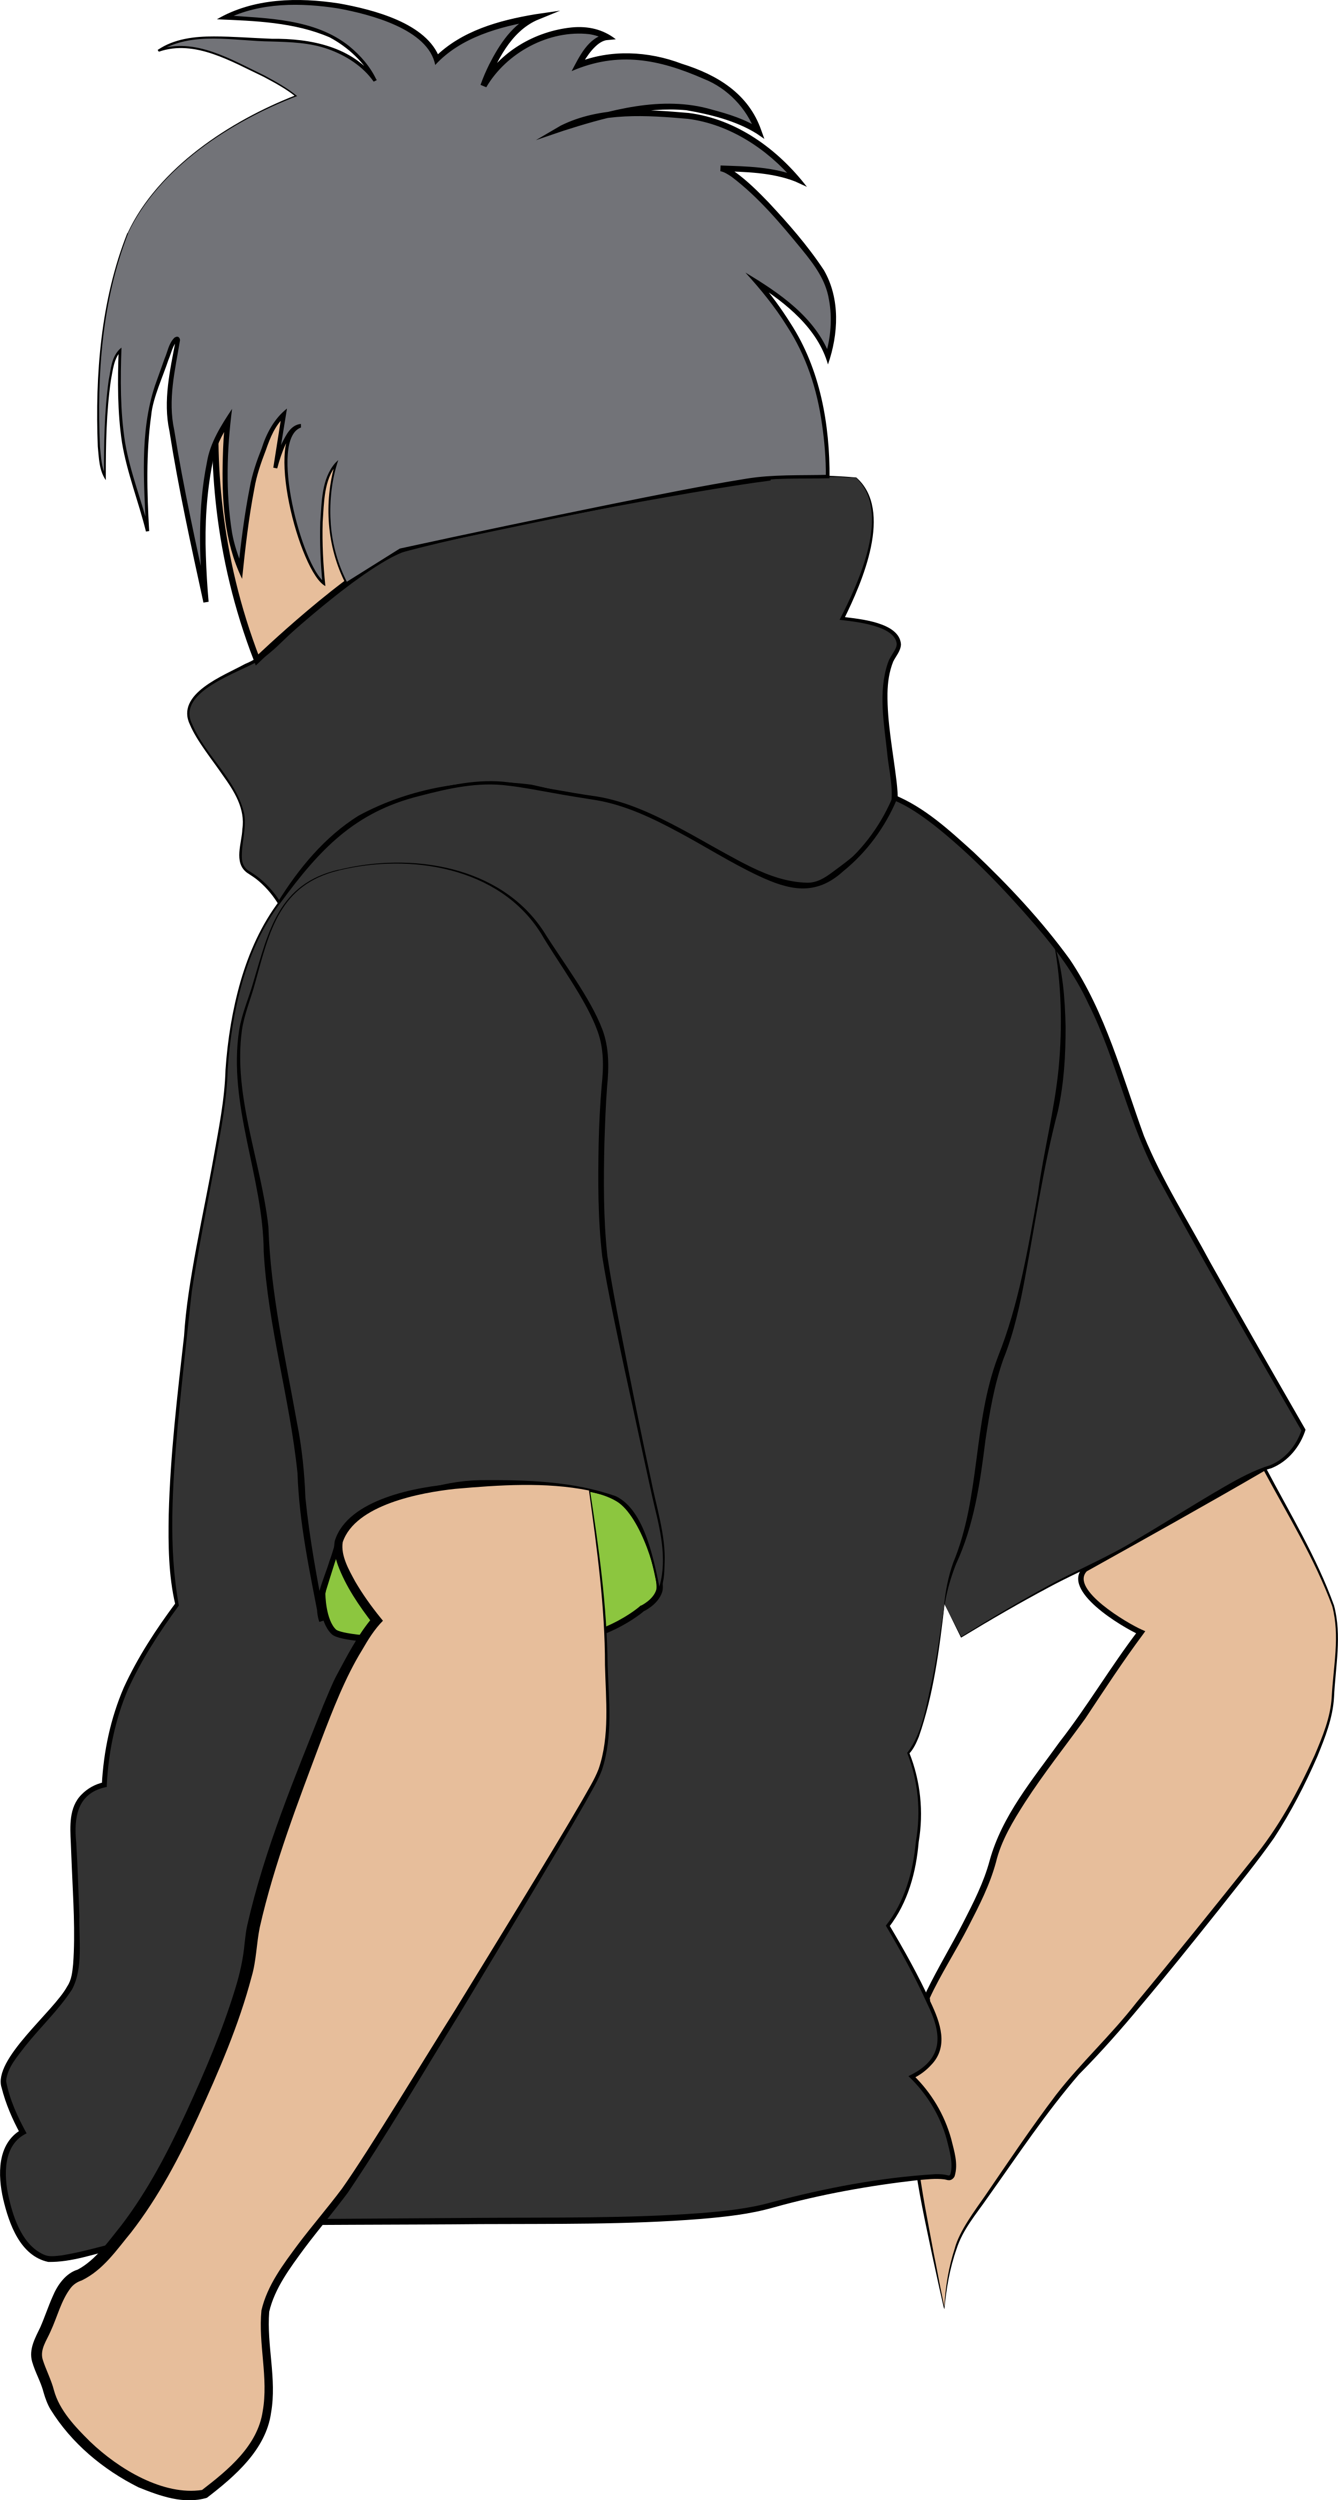
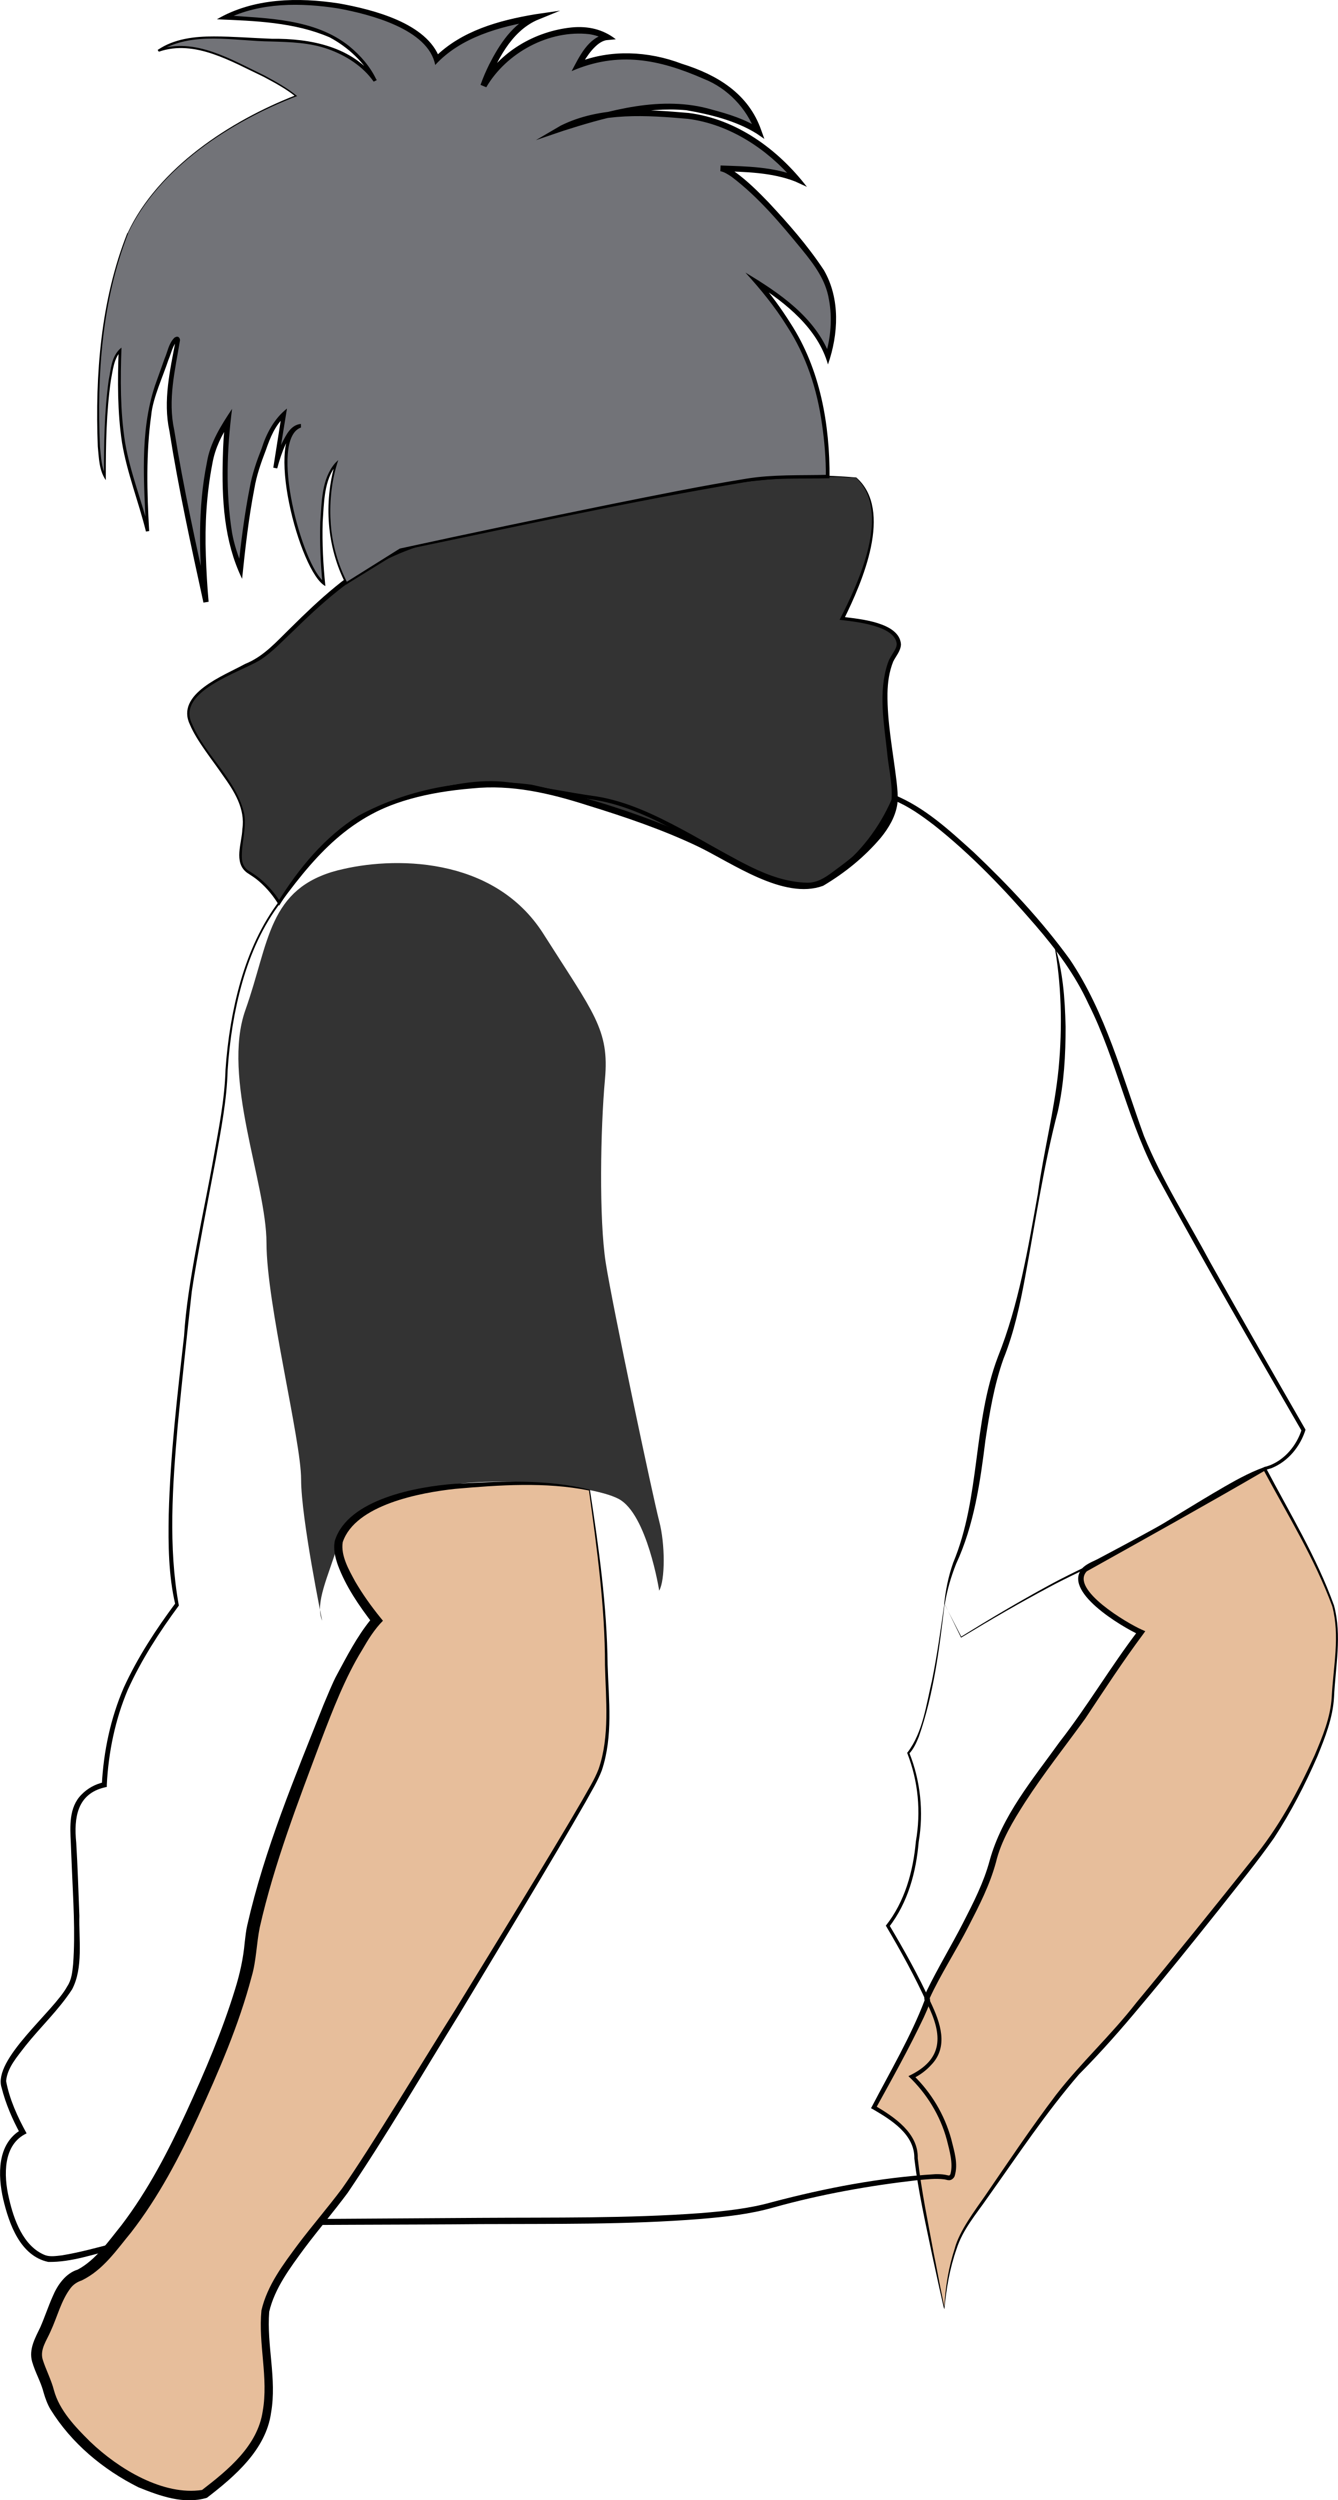
<svg xmlns="http://www.w3.org/2000/svg" id="Layer_2" viewBox="0 0 212.23 396.57">
  <defs>
    <style>.cls-1,.cls-2{fill:#e7be9b;}.cls-3{fill:#333;}.cls-4{fill:#727378;}.cls-2,.cls-5{stroke:#000;stroke-miterlimit:10;}.cls-5{fill:#8cc63f;}</style>
  </defs>
  <g id="Layer_11">
    <g>
      <path class="cls-1" d="M149.81,366.22s.36-9.08,4.06-14.13,13.79-20.52,18.5-24.89,25.57-30.61,28.59-34.65,10.09-16.82,10.43-22.87,1.35-10.63,0-15.24-10.79-21.46-10.79-21.46c0,0-21.75,12.44-27.59,15.33s6.06,9.93,7.93,10.6c0,0-5.2,7.06-7.9,11.44-2.69,4.37-13.79,17.16-15.47,24.56s-10.96,21.18-10.5,22.2-8.45,17.16-8.45,17.16c0,0,6.6,3.42,6.63,7.3s4.55,24.66,4.55,24.66Z" />
      <path d="M149.8,366.17c-.08-.04-.02-.15-.03-.26l.02-.3c.21-3.04,.7-6.07,1.65-8.97,.71-2.75,3.24-6.1,4.86-8.43,3.66-5.35,7.26-10.74,11.19-15.92,3.94-5.1,8.69-9.41,12.77-14.66,5.98-7.21,12.48-15.29,18.35-22.65,4.13-4.98,7.23-10.7,9.91-16.57,1.25-2.96,2.52-6,2.71-9.21,.24-4.82,1.35-9.72,.08-14.45-2.8-7.57-7.11-14.54-10.92-21.64,0,0,.34,.09,.34,.09-9.35,5.44-18.93,10.77-28.35,16.03-2.7,2.86,6.47,8.27,8.72,9.25,0,0,.56,.25,.56,.25l-.34,.47c-3.25,4.36-6.21,8.91-9.21,13.43-3.18,4.39-6.56,8.66-9.5,13.2-1.93,3.02-3.82,6.13-4.64,9.57-.98,3.6-2.65,6.84-4.31,10.07-1.93,3.8-4.56,7.86-6.19,11.46,.04,.11,.06,.31,.05,.38-.21,1.05-.6,1.76-1,2.68-2.33,4.92-4.98,9.67-7.61,14.44,0,0-.14-.46-.14-.46,3.07,1.81,6.92,4.36,6.8,8.36,.57,5.11,1.63,10.16,2.56,15.21,.27,1.24,1,5.26,1.28,6.5,0,0,.22,1.08,.22,1.08l.11,.54,.06,.27c.03,.09,0,.13,0,.23h0Zm0,.1c-.08-.15-.14-.41-.18-.58,0,0-.12-.54-.12-.54l-.24-1.08c-.3-1.26-1.12-5.14-1.42-6.47-1.05-5.05-2.2-10.09-2.81-15.23,.07-3.81-3.63-6.1-6.57-7.82,0,0-.3-.16-.3-.16l.16-.3c2.85-5.46,6.25-11.26,8.34-16.82-.16-.55,.15-1.02,.33-1.49,1.79-3.68,3.92-7.18,5.77-10.79,1.64-3.2,3.3-6.45,4.21-9.86,1.97-7.15,6.84-12.89,11.06-18.78,4.46-5.72,8.12-11.98,12.52-17.74,0,0,.22,.72,.22,.72-2.88-1.32-12.56-7.05-8.96-10.73,.78-.7,1.82-1.02,2.67-1.51,8.75-4.61,17.37-9.48,25.99-14.34,0,0,.22-.12,.22-.12l.12,.22c3.77,7.16,8.04,14.16,10.79,21.8,1.28,4.77,.22,9.74,0,14.56-.19,3.3-1.42,6.38-2.64,9.38-1.95,4.48-4.19,8.82-6.86,12.91-2.8,4-5.9,7.74-8.91,11.58-4.04,5.07-8.1,10.13-12.28,15.09-3.11,3.74-6.33,7.4-9.76,10.85-5.28,6.12-9.76,12.89-14.45,19.48-1.83,2.66-3.99,5.11-4.98,8.24-1.08,3.06-1.6,6.21-1.93,9.53h0Z" />
    </g>
    <g>
      <path class="cls-3" d="M135.8,75.78s-7.01-.44-14.01,0-47.29,7.01-58.24,11.39-19.27,15.76-22.77,17.52-10.95,4.82-10.95,8.32,6.57,10.07,8.32,14.45-1.75,9.2,1.31,10.95,4.82,4.82,4.82,4.82c0,0,6.13-10.51,14.45-14.45s19.71-5.25,27.15-3.5,21.02,6.13,27.15,9.63,14.01,7.44,17.95,4.82,10.95-7.88,10.95-13.14-3.5-17.95,0-22.77-8.32-5.69-8.32-5.69c0,0,9.2-16.64,2.19-22.33Z" />
      <path d="M135.78,75.82c-12.66-.82-25.18,1.61-37.59,3.83-6.22,1.11-12.43,2.3-18.6,3.65-15.68,3.36-21.25,5.15-32.97,16.68-1.75,1.62-3.36,3.42-5.39,4.73-3.36,2.01-13.3,4.99-10.76,10.12,2.14,5.08,7.06,8.81,8.28,14.31,.36,2.37-.51,4.79-.38,7.08,.06,.75,.39,1.46,1.01,1.85,.64,.41,1.35,.85,1.95,1.37,1.23,1.04,2.28,2.26,3.14,3.63h-.4c3.31-5.32,7.4-10.3,12.76-13.67,8.27-4.49,18.13-6.18,27.46-4.94,9.22,2,18.14,4.92,26.77,8.8,5.44,2.66,10.75,6.61,16.99,6.75,1.53,.01,2.74-.74,3.97-1.66,3.61-2.64,7.54-5.65,9.13-9.96,.77-2.87-.18-6.12-.44-9.08-.5-4.63-1.42-9.54,.1-14.1,0,0,.22-.57,.22-.57l.31-.54c.32-.6,.89-1.25,.9-1.95-.27-2.97-6.69-3.55-9.07-3.84,2.97-5.77,8.34-17.2,2.6-22.51h0Zm.04-.09c5.94,5.25,.92,16.64-1.97,22.51,0,0-.21-.4-.21-.4,2.76,.34,9.02,.87,9.27,4.36-.04,1.06-.8,1.85-1.24,2.75-.63,1.58-.87,3.28-.9,5.01-.06,4.65,.88,9.28,1.43,13.9,.13,1.19,.27,2.4,.14,3.61-.28,2.04-1.39,3.89-2.65,5.43-2.6,3.06-5.68,5.55-9.13,7.6-6.27,2.3-14.45-3.65-19.96-6.29-5.59-2.65-11.52-4.66-17.46-6.49-5.93-1.9-11.97-3.32-18.22-2.67-14.46,1.2-23.01,6.16-30.64,18.59-.84-1.44-1.93-2.77-3.21-3.87-.59-.52-1.23-.91-1.91-1.36-2.16-1.64-.78-4.72-.72-6.9,.49-3.24-1.31-6.05-3.12-8.57-1.54-2.27-4.11-5.42-5.18-7.97-2.4-4.95,5.4-7.81,8.73-9.66,2.98-1.18,5.05-3.61,7.3-5.79,4.48-4.44,9.22-8.84,14.96-11.73,2.87-1.48,5.98-2.3,9.02-3.14,9.2-2.38,18.56-4.08,27.91-5.73,12.49-2.09,25.05-4.34,37.76-3.18h0Z" />
    </g>
    <g>
-       <path class="cls-3" d="M149.81,254.44l2.63,5.25s12.7-7.88,20.58-11.39,22.77-14.01,27.59-15.33,6.13-6.13,6.13-6.13c0,0-22.33-38.53-24.96-44.67s-6.57-21.89-13.14-30.65c-6.57-8.76-19.71-22.33-26.71-24.96,0,0-3.07,8.32-10.95,13.14s-22.81-11.1-36.78-13.14c-13.98-2.03-15.2-3.84-27.28-.65s-16.12,8.8-22.64,17.29-8.17,21.17-8.45,28.33-5.39,28.65-6,36.37-4.74,35.26-1.71,46.56c0,0-7.16,9.37-9.37,16.53s-2.2,12.12-2.2,12.12c0,0-4.96,.83-4.96,6.34s1.38,20.94,0,24.79S-.26,326.65,.56,330.5s3.03,7.71,3.03,7.71c0,0-3.67,1.65-3.08,7.71s3.35,11.85,7.21,12.4,20.66-5.79,29.75-5.79,27.83-.28,42.15-.28,34.44,0,42.7-2.48,25.62-5.23,27.83-4.41,.83-6.06-1.1-9.92-4.41-6.06-4.41-6.06c0,0,5.79-2.48,4.13-7.99s-7.96-15.95-7.96-15.95c0,0,3.53-4.25,4.36-10.86s1.45-9.34-1.11-16.54c3.47-3.33,5.73-23.63,5.73-23.63Z" />
      <path d="M149.8,254.39l2.71,5.27-.11-.03c4.55-2.82,9.15-5.55,13.85-8.11,4.68-2.58,9.65-4.59,14.2-7.43,4.6-2.71,9.11-5.59,13.75-8.27,2.31-1.33,4.71-2.64,7.27-3.42,2.41-.97,4.21-3.19,4.99-5.62l.03,.22c-7.6-13.15-15.25-26.27-22.5-39.62-4.98-8.83-6.79-19.11-11.34-28.15-2.11-4.6-5.1-8.63-8.4-12.45-4.93-5.72-10.19-11.23-16.12-15.92-1.99-1.52-4.06-3-6.34-3.92l.5-.23c-1.87,4.45-4.78,8.44-8.53,11.47-4.43,4.05-8.62,3.01-13.53,.7-4.33-2.05-8.34-4.61-12.51-6.84-4.14-2.23-8.46-4.32-13.12-5.12-2.34-.38-4.7-.73-7.03-1.17-2.34-.41-4.67-.88-7.01-1.14-4.7-.62-9.41,.43-13.97,1.63-10.35,2.55-15.9,8.53-21.99,16.81-2.9,3.74-4.85,8.15-6.15,12.69-1.3,4.55-2.03,9.26-2.34,13.98-.12,4.76-1.06,9.46-1.88,14.13-.96,5.09-3.1,16.1-3.81,21.01-.78,7.06-1.55,14.16-2.23,21.24-.82,9.45-1.52,19.3,.18,28.56-3.08,4.18-5.95,8.61-8.09,13.34-2.01,4.72-3.09,9.99-3.34,15.1,0,0,0,.33,0,.33l-.33,.07c-4.37,1.03-4.92,4.8-4.52,8.76,.23,3.73,.35,7.88,.5,11.6-.1,3.74,.64,8.25-1.15,11.67-2.14,3.29-5.01,5.96-7.42,8.99-1.27,1.69-2.86,3.41-3.05,5.56,.53,2.9,1.83,5.72,3.25,8.3-3.77,1.76-3.65,6.69-2.81,10.24,.77,3.44,2.28,7.68,5.73,9.07,.82,.3,1.72,.14,2.67,.04,2.85-.47,5.65-1.25,8.45-1.97,7.49-1.99,15.18-4.08,23.01-3.74,7.29-.06,27.36-.18,34.93-.24,11.63-.08,23.28,.1,34.88-.75,3.85-.31,7.72-.71,11.4-1.75,8.48-2.24,17.13-3.9,25.89-4.43,.51-.01,1,0,1.53,.09,.7,.13,.65,.23,.85-.09,.47-1.66-.14-3.76-.57-5.46-1.04-3.85-3.21-7.37-6.09-10.09,5.59-2.64,5.46-6.47,2.98-11.5-1.92-4.25-4.19-8.35-6.56-12.37,3-3.78,4.33-8.58,4.76-13.34,.83-4.74,.39-9.5-1.35-13.99,0,0-.03-.09-.03-.09l.07-.07c2.45-3.21,2.95-7.57,3.88-11.42,.82-4.06,1.36-8.01,1.95-12.14h0Zm.02,.1c-.81,7.02-1.74,14.28-4.08,20.99-.39,.95-.81,1.91-1.55,2.7l.04-.17c1.79,4.48,2.29,9.4,1.49,14.15-.41,4.8-1.7,9.59-4.69,13.47,0,0,.02-.3,.02-.3,2.37,3.98,4.63,8.02,6.56,12.24,1.52,3.2,2.94,7.06,.05,10-.82,.89-1.78,1.59-2.88,2.12l.09-.54c2.85,2.76,4.93,6.25,5.99,10.05,.47,1.94,1.18,3.97,.56,5.97-.11,.27-.43,.62-.85,.64-.19,0-.36-.03-.5-.08l-.31-.06c-1.39-.18-2.83,.02-4.24,.13-7.66,.87-15.35,2.25-22.78,4.32-3.79,1.09-7.7,1.5-11.57,1.83-11.63,.93-23.31,.76-34.95,.82-10.68,.12-30.2,.06-40.71,.33-5.77,.54-11.38,2.14-16.99,3.57-3.58,.82-7.15,2.17-10.87,2.1-4.45-.96-6.21-6.03-7.14-9.95-.86-3.76-1.02-8.81,2.9-11.05,0,0-.21,.65-.21,.65-1.25-2.31-2.29-4.71-2.94-7.27-1.47-4.5,8.23-12.05,10.41-16.1,.68-1.01,.8-2.23,.93-3.5,.37-5.1,0-10.28-.21-15.4,0,0-.16-3.87-.16-3.87-.12-2.57-.32-5.61,1.69-7.63,.97-1,2.19-1.67,3.57-1.97l-.34,.41c.28-5.31,1.38-10.52,3.48-15.41,2.2-4.8,5.09-9.22,8.24-13.45,0,0-.06,.29-.06,.29-1.1-4.71-1.13-9.51-1.05-14.26,.25-9.51,1.37-18.96,2.44-28.4,.48-8.34,3.19-19.81,4.65-28.11,.83-4.67,1.79-9.33,1.92-14.08,.33-4.75,1.08-9.47,2.4-14.05,1.33-4.56,3.3-9,6.2-12.8,2.89-3.75,5.71-7.64,9.4-10.71,3.66-3.1,8.14-5.09,12.73-6.33,4.56-1.23,9.34-2.32,14.14-1.7,4.74,.59,9.35,1.61,14.08,2.26,4.74,.79,9.12,2.89,13.32,5.13,4.2,2.23,8.23,4.78,12.5,6.78,4.79,2.22,8.62,3.19,12.8-.66,3.73-3.03,6.63-7.12,8.41-11.55,4.92,2,8.81,5.63,12.68,9.12,5.53,5.25,10.76,10.82,15.25,17,5.71,8.49,8.32,18.52,11.77,28.01,2.84,6.99,6.98,13.45,10.54,20.1,4.97,8.86,10.02,17.69,15.09,26.5-.84,2.67-2.76,5.03-5.38,6.09-2.6,.73-4.88,2.05-7.22,3.36-4.63,2.65-9.15,5.53-13.78,8.21-4.57,2.79-9.57,4.77-14.28,7.31-4.71,2.51-9.34,5.2-13.91,7.97l-.07,.04-.04-.08-2.55-5.24h0Z" />
    </g>
-     <path class="cls-5" d="M101.83,255.15s-6.36,5.69-16.74,5.52-30.3-.09-32.14-1.84-1.84-6.08-1.84-6.08c0,0,1.57-10.86,3.52-11.47s10.87-6.58,21.85-6.2,17.6,.18,21.65,2.67,6.99,12.72,6.44,14.56-2.73,2.84-2.73,2.84Z" />
    <g>
      <path class="cls-3" d="M53.7,138.02c8.31-2.13,24.55-2.43,32.5,10.11s10.48,15.16,9.76,23.04-.96,22.19,.12,29.11,7.52,37.35,8.48,40.99,.95,9.36,0,11.03c0,0-1.91-12.17-6.44-14.56s-22.19-3.82-28.88-1.67-13.89,3.1-15.54,8.59-3.79,9.55-2.6,12.41c0,0-3.34-16.23-3.34-22.43s-5.49-27.91-5.49-37.46-7.16-26.26-3.34-37,3.53-19.29,14.77-22.17Z" />
-       <path d="M53.69,137.97c11.42-2.84,25.7-.73,32.55,9.78,2.85,4.58,7.39,10.49,9.29,15.5,1.1,2.87,1.07,6.07,.77,9.06-.23,2.98-.33,5.98-.43,8.97-.14,5.98-.17,12.01,.47,17.93,.75,5.13,2.25,12.52,3.26,17.69,1.17,5.89,2.36,11.78,3.63,17.65,.82,4.26,2.38,8.94,2.19,13.33-.04,1.68-.08,3.42-.94,4.94-.94-4.75-1.96-9.92-5.08-13.75-1.02-1.2-2.58-1.66-4.11-2.07-3.09-.78-6.28-1.16-9.46-1.42-6.33-.43-12.87-.62-18.91,1.57-4.33,1.44-9.7,2.16-12.22,6.31-1.19,2.85-2.11,6.04-3.04,9-.39,1.5-.66,3.1-.11,4.42l-.91,.28c-1.49-7.75-3.19-15.58-3.45-23.49-1.2-11.75-4.69-23.28-5.36-35.13-.06-11.82-5.73-23.24-3.89-35.2,.44-2.65,1.54-5.07,2.25-7.59,2.44-8.18,3.98-15.57,13.5-17.8h0Zm.02,.1c-9.39,2.26-10.97,9.62-13.23,17.79-.68,2.55-1.74,5-2.11,7.57-1.41,10.37,3.06,20.9,4.2,31.12,.34,10.56,2.7,20.82,4.55,31.19,.77,3.85,1.18,7.86,1.32,11.8,.65,6.53,1.87,12.99,3.12,19.44,0,0-.91,.28-.91,.28-1.14-3.37,.68-6.53,1.6-9.63,.59-1.52,.88-3.15,1.67-4.58,2.67-4.41,8.33-5.18,12.78-6.59,3.08-1.03,6.27-1.63,9.51-1.69,7.2-.05,14.65,.14,21.5,2.56,4.61,2.24,6.05,10.34,7,14.95,0,0-.31-.06-.31-.06,1.49-4.23,.48-8.94-.56-13.18-.66-2.69-4.12-18.92-4.81-22.01-1.11-5.23-2.67-12.48-3.5-17.7-.71-6.02-.68-12.04-.57-18.06,.07-3.01,.22-6.02,.47-9.02,.32-2.96,.38-5.92-.66-8.73-1.77-4.94-6.31-10.95-8.97-15.49-6.62-10.55-20.77-12.73-32.11-9.96h0Z" />
    </g>
    <path d="M167.16,149.55c1.44,4.26,1.76,8.82,1.86,13.28,.01,4.48-.24,8.99-1.22,13.41-2.27,8.64-3.55,17.5-5.19,26.29-.81,4.39-1.77,8.84-3.44,12.99-1.48,4.16-2.21,8.56-2.87,12.96-.82,6.6-1.79,13.43-4.64,19.56-.82,2.06-1.44,4.2-1.8,6.41h-.1c.23-2.24,.68-4.46,1.43-6.58,4.35-10.44,3.09-22.09,7.1-32.67,3.31-8.27,4.77-17.18,6.34-25.92,.9-6.63,2.62-13.12,3.28-19.78,.63-6.6,.47-13.59-.74-19.94h0Z" />
    <g>
      <path class="cls-1" d="M93.49,236.35s2.59,17.08,2.59,24.15,1.32,15.6-1.29,21.21-35.28,58.92-39.41,64.84-13.41,15.36-13.41,21.21,1.46,10.97,0,16.58-9.51,11.21-9.51,11.21c0,0-2.68,1.22-9.02-1.22s-14.38-9.99-15.6-14.63-3.17-5.36-1.22-9.02,2.68-8.78,5.85-9.75,9.75-9.75,13.41-16.33,13.41-27.3,13.89-36.08,12.43-38.27,13.65-40.95,5.12-9.75,6.34-10.48c0,0-6.76-8.24-6.06-12.41s7.96-7.57,15.54-8.59,19.64-1.14,24.26,.27Z" />
      <path d="M93.57,236.28c1.42,9.28,2.71,18.44,2.81,27.81,.17,5.57,.89,11.28-.92,16.71-.68,1.79-1.68,3.36-2.57,5-4.95,8.69-14.73,24.84-19.99,33.58-5.88,9.52-11.48,19.15-17.76,28.44-2.24,3.01-4.65,5.85-6.87,8.81-2.25,3.07-4.7,6.31-5.57,10.04-.42,5.32,1.23,10.65,.3,16-.81,5.88-5.76,10.11-10.18,13.51-3.67,1.1-7.46-.29-10.85-1.66-5.63-2.82-10.64-6.99-13.96-12.36-.46-.75-.84-1.79-1.07-2.6-.45-1.77-1.3-3.12-1.84-4.95-.57-2.01,.49-3.79,1.31-5.52,.68-1.55,1.22-3.22,1.96-4.88,.72-1.73,2.03-3.64,3.95-4.22,2.86-1.52,4.92-4.54,6.95-7.05,4.22-5.55,7.41-11.7,10.32-18.02,2.91-6.33,5.66-12.77,7.69-19.38,.77-2.48,1.31-4.9,1.54-7.5,.09-.77,.22-1.96,.41-2.71,2.73-12.03,7.55-23.47,12.07-34.89,.56-1.31,1.47-3.6,2.17-4.86,1.59-2.95,3.13-5.94,5.23-8.56,0,0,.26-.28,.26-.28,.13-.11,.26-.21,.39-.31l-.2,1.13c-2.22-2.9-4.3-5.91-5.58-9.37-.39-1.16-.75-2.46-.45-3.84,2.09-6.59,13.02-8.55,19-9,7.16-.38,14.4-.81,21.43,.93h0Zm-.15,.13c-6.89-1.39-14.22-.87-21.21-.26-5.52,.59-15.86,2.52-17.85,8.46-.33,2.12,.96,4.37,1.98,6.24,1.17,2.01,2.55,3.94,4.01,5.74l.39,.48c-1.36,1.37-2.36,3-3.32,4.67-2.62,4.24-4.67,9.54-6.45,14.21-3.65,9.76-7.47,19.61-9.77,29.76-.52,2.56-.54,5.28-1.29,7.82-2.03,7.71-5.23,15.04-8.51,22.23-2.94,6.4-6.27,12.74-10.61,18.33-2.33,2.82-4.42,5.96-7.84,7.62-.67,.21-1.29,.62-1.74,1.19-1.53,2.01-2.1,4.54-3.2,6.91-.6,1.39-1.69,2.83-1.25,4.4,.46,1.53,1.38,3.27,1.79,4.9,.87,3.21,3.38,5.82,5.72,8.14,4.62,4.44,11.68,8.62,17.78,7.69,4.17-3.21,8.81-7.01,9.62-12.49,.94-5.29-.73-10.67-.2-16,.94-4.02,3.47-7.31,5.86-10.54,2.26-2.98,4.7-5.81,6.91-8.76,4.29-6.05,13.77-21.76,17.89-28.24,5.34-8.73,15.19-24.68,20.24-33.4,.9-1.62,1.91-3.2,2.57-4.9,1.81-5.24,1.15-11.03,1.02-16.51,.01-9.25-1.29-18.57-2.54-27.69h0Z" />
    </g>
-     <path class="cls-2" d="M37.81,42.5s-9.96,28.84,2.96,62.18c0,0,14.61-14.04,22.77-17.52,14.49-3.96,46.4-9.84,58.24-11.39,0,0,2.29-15.37-1.67-31.02s-10.1-30.3-33.91-29.51c-23.81,.79-35.1,2.7-48.39,27.26Z" />
    <g>
      <path class="cls-4" d="M20.28,36.99c-5.39,12.34-5.54,36-3.61,38.59,0,0-.27-18.06,2.4-20,0,0-.49,9.72,.73,15.55s2.67,8.99,3.64,13.12c0,0-1.21-15.79,1.21-22.35s2.69-7.9,3.42-8.15-1.23,4.99-1.23,10.33,5.86,31.41,5.86,31.41c0,0-1.04-10.5-.15-17.31,.8-6.09,1.12-7.61,3.63-11.49,0,0-.62,4.44-.37,11.49s1.45,9.64,2.39,12.07c0,0,1.26-12.77,2.87-16.84,1.41-3.59,1.72-5.54,3.99-7.66,0,0-.39,2.18-1.36,8.49,0,0,1.63-6.69,4.06-6.69,0,0-3.91,.18-1.72,11.6s5.35,13.36,5.35,13.36c0,0-1.7-15.55,1.94-18.95,0,0-3.25,9.48,1.66,18.95l8.56-5.35s52.11-11.19,58.24-11.39,9.53-.19,9.53-.19c0,0,.24-7.63-2.19-15.64s-9.02-15.19-9.02-15.19c0,0,9.03,5.24,11.21,11.8,0,0,2.91-8.26-1.71-14.58s-12.6-15.02-15.28-15.26c0,0,8.39,0,12.04,1.7,0,0-6.92-8.97-17.68-10.07-14.49-1.48-19.47,1.99-19.47,1.99,0,0,13.06-4.63,20.66-3.14s10.41,3.64,10.41,3.64c0,0-1.84-6-8.21-8.65-6.73-2.8-12.62-4.74-20.38-1.76,0,0,2.11-4.32,4.55-4.53,0,0-3.23-2.44-10.06,0s-9.48,7.73-9.48,7.73c0,0,2.91-8.73,8.2-10.85,0,0-10.59,1.32-15.61,6.62,0,0-.53-3.71-8.47-6.62s-18.79-3.44-25.14,0c0,0,12.17,.26,17.2,3.18s6.62,6.88,6.62,6.88c0,0-3.71-6.09-13.76-6.35s-15.88-1.59-20.64,1.59c0,0,3.47-2.11,11.56,1.51,8.09,3.62,10.25,5.64,10.25,5.64-5.99,2.02-21.63,10.27-26.65,21.78Z" />
      <path d="M20.33,37.01c-4.15,10.65-4.98,22.44-4.48,33.78,.16,1.55,.22,3.32,.94,4.69,0,0-.29,.1-.29,.1-.02-5.1,.04-10.23,.74-15.29,.35-1.69,.4-3.54,1.7-4.87,0,0,.33-.29,.33-.29-.18,4.99-.21,10.05,.56,14.99,.81,4.81,2.66,9.34,3.85,14.07,0,0-.51,.08-.51,.08-.32-7.65-1.04-15.66,1.39-23.05,0,0,1.55-4.35,1.55-4.35,.5-1.14,.62-2.34,1.54-3.29,.06-.06,.2-.11,.28-.15,.45-.15,.64,.3,.62,.56-.79,4.76-1.96,9.43-.91,14.25,1.45,9.11,3.46,18.15,5.44,27.16,0,0-.82,.13-.82,.13-.67-7.39-.92-14.89,.56-22.2,.5-3.12,2.28-5.9,3.99-8.48-.83,6.46-1.04,13.16-.01,19.61,.34,1.94,.97,3.78,1.73,5.63l-.75,.1c.46-4.29,.99-8.57,1.83-12.83,.37-2.13,1.1-4.23,1.89-6.23,.76-2.4,2-4.74,4.02-6.33,0,0-.16,.98-.16,.98l-1.38,8.48-.62-.12c.36-1.35,.8-2.65,1.39-3.92,.65-1.23,1.35-2.83,2.98-2.98,0,0,.01,.57,.01,.57-5.16,1.81,.17,22.03,3.72,24.51,0,0-.31,.2-.31,.2-.31-3.24-.45-6.48-.35-9.73,.24-3.16,.19-6.84,2.38-9.36,0,0,.47-.46,.47-.46l-.2,.64c-.93,3.07-1.21,6.37-.98,9.57,.25,3.22,1.14,6.38,2.62,9.25l-.23-.06,8.55-5.36c11.23-2.45,22.5-4.8,33.77-7.09,7.04-1.41,14.08-2.85,21.17-3.99,4.26-.7,8.62-.5,12.93-.62,0,0-.29,.28-.29,.28,.03-2.77-.21-5.57-.61-8.33-.77-5.53-2.51-10.88-5.59-15.58-1.86-3.01-4.18-5.84-6.56-8.45,5.39,3.23,11.08,7.08,13.42,13.2,0,0-.74,0-.74,0,.87-2.85,1.13-5.99,.57-8.94-.5-3.07-2.32-5.5-4.25-7.87-3.38-4.12-6.87-8.3-11.13-11.54-.59-.41-1.28-.84-1.84-.92l.04-.91c4.12,.14,8.34,.19,12.23,1.74,0,0-.55,.69-.55,.69-4.23-5.02-10.26-8.99-16.87-9.83-6.46-.57-13.69-1.06-19.65,1.85,0,0-.42-.82-.42-.82,7.64-2.41,15.97-4.82,23.91-2.49,2.67,.72,5.24,1.5,7.61,3.04,0,0-.75,.52-.75,.52-1.36-3.76-4.41-6.95-8.15-8.43-7.14-3.13-13.6-4.43-20.99-1.24,1.25-2.34,2.62-5.36,5.51-5.89,0,0-.25,.88-.25,.88-.65-.43-1.58-.72-2.46-.85-6.37-.73-13.14,2.93-16.34,8.42,0,0-.91-.38-.91-.38,.4-1.14,.87-2.21,1.39-3.27,1.62-3.16,3.7-6.42,7.1-7.88,0,0,.25,.96,.25,.96-5.7,.94-11.92,2.65-15.93,7.04-1.07-5.7-10.42-8.06-15.37-8.97-5.91-.93-12.38-.99-17.82,1.73,0,0-.16-.65-.16-.65,6.69,.49,14.26,.52,19.73,4.92,1.78,1.47,3.34,3.24,4.33,5.38l-.47,.23c-1.7-2.43-4.39-4.15-7.22-5.16-2.89-1.03-5.95-1.12-9-1.21-5.92-.05-12.57-1.71-17.87,1.61,0,0-.18-.29-.18-.29,5.84-2.08,11.79,1.61,16.94,4.07,1.79,.97,3.59,1.95,5.19,3.27-10.4,3.96-21.95,11.43-26.82,21.76h0Zm-.09-.04c4.85-10.36,16.27-17.8,26.66-21.86,0,0-.04,.18-.04,.18-1.52-1.22-3.28-2.16-5.01-3.09-5.06-2.38-10.94-5.99-16.64-4,0,0-.18-.29-.18-.29,2.6-1.77,5.83-2.14,8.9-2.13,3.08,0,6.13,.26,9.19,.37,6.09-.07,12.87,1.23,16.64,6.53,0,0-.47,.23-.47,.23-1.42-2.99-4.08-5.42-6.99-6.98-5.58-2.42-11.9-2.62-17.9-2.87C40.23-.34,47.3-.45,53.81,.55c5.3,.96,13.96,3.1,15.95,8.77,0,0-.78-.25-.78-.25,4.24-4.2,10.17-5.84,15.88-6.8,0,0,3.99-.58,3.99-.58l-3.74,1.53c-4.09,1.86-6.37,6.51-7.92,10.54,0,0-.91-.38-.91-.38,2.97-5.17,8.56-8.43,14.41-9.03,2.52-.24,4.93,.26,6.99,1.88,0,0-1.39,.13-1.39,.13-.87,.08-1.72,.81-2.4,1.59-.68,.8-1.28,1.73-1.76,2.66l-.61-.67c5.3-2.16,11.34-1.84,16.62,.17,5.59,1.74,10.59,4.72,12.61,10.56,0,0,.49,1.36,.49,1.36l-1.24-.85c-3.28-2.04-7.36-3.04-11.15-3.7-6.6-.6-13.24,1.27-19.48,3.26,0,0-4.37,1.49-4.37,1.49l3.95-2.31c6.28-3.12,13.53-2.58,20.3-2,7.6,.97,14.15,5.76,18.74,11.72,0,0-1.82-.84-1.82-.84-3.71-1.46-7.89-1.53-11.84-1.66,0,0,.04-.9,.04-.9,.93,.13,1.56,.61,2.28,1.08,1.91,1.38,3.57,3.04,5.2,4.72,3.19,3.42,6.25,6.89,8.84,10.82,2.61,4.54,2.31,10.14,.64,14.95-1.61-5.67-6.6-9.7-11.41-12.76,0,0,.44-.55,.44-.55,1.88,2.13,3.54,4.41,5.04,6.8,4.7,7.23,6.24,16.04,6.18,24.56-4.38,.1-8.79-.12-13.13,.57-18.39,3.09-36.63,7.1-54.89,10.9,.28-.09-8.57,5.3-8.51,5.31,0,0-.15,.09-.15,.09l-.08-.16c-2.99-5.83-3.48-12.81-1.67-19.08,0,0,.27,.18,.27,.18-2.06,2.43-2.02,6.07-2.24,9.13-.1,3.39,.08,6.79,.43,10.16-4.07-2.07-9.96-24.41-3.89-25.71,0,0,.01,.57,.01,.57-1.22,.12-1.92,1.65-2.44,2.67-.56,1.22-.98,2.51-1.32,3.81l-.62-.12,1.34-8.5,.57,.31c-1.61,1.43-2.4,3.4-3.09,5.4-.78,2.03-1.47,3.99-1.83,6.13-.91,4.71-1.45,9.52-1.94,14.29-2.89-5.95-3.24-12.67-3.06-19.18,.05-2,.15-3.99,.39-6l.79,.29c-1.34,2.04-2.41,4.17-2.83,6.59-.93,4.81-1.22,9.71-1.04,14.6,.08,2.45,.22,4.91,.44,7.34l-.82,.13c-1.97-9.04-3.96-18.08-5.4-27.23-1.04-4.78,.11-9.67,.99-14.35,0-.17-.05,.02,.17,.08,.05,.03,.16-.02,.08,.01-.73,.69-.98,2.04-1.4,3-.82,2.52-2.49,6.09-2.72,8.75-.85,6.07-.68,12.28-.33,18.39,0,0-.51,.08-.51,.08-1.16-4.71-3-9.29-3.8-14.11-.73-4.85-.7-9.74-.53-14.62,0,0,.32,.17,.32,.17-1.09,1.12-1.26,3.08-1.56,4.61-.72,5.03-.8,10.15-.8,15.23,0,0,0,.57,0,.57-1.09-1.59-1.08-3.51-1.27-5.34-.44-11.35,.46-23.2,4.68-33.84h0Z" />
    </g>
  </g>
</svg>